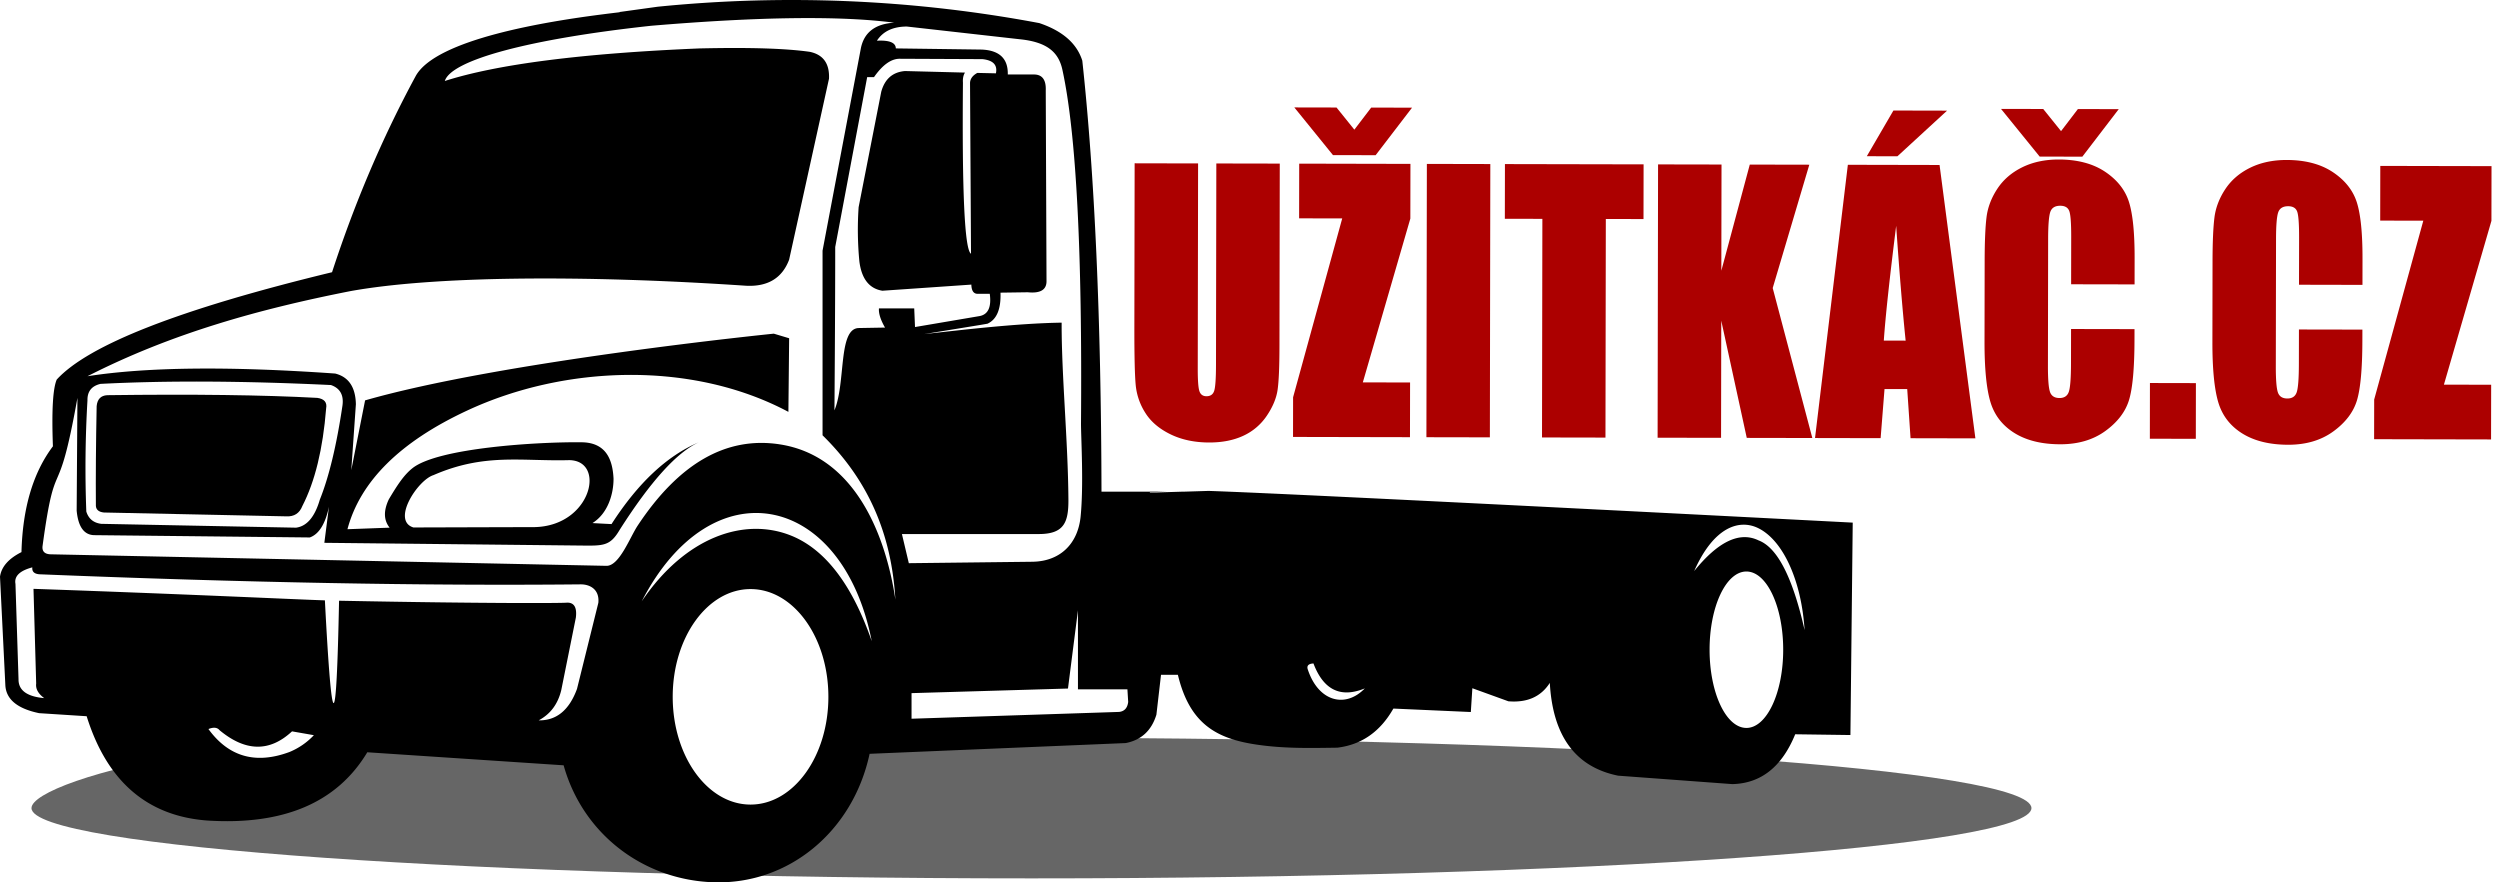
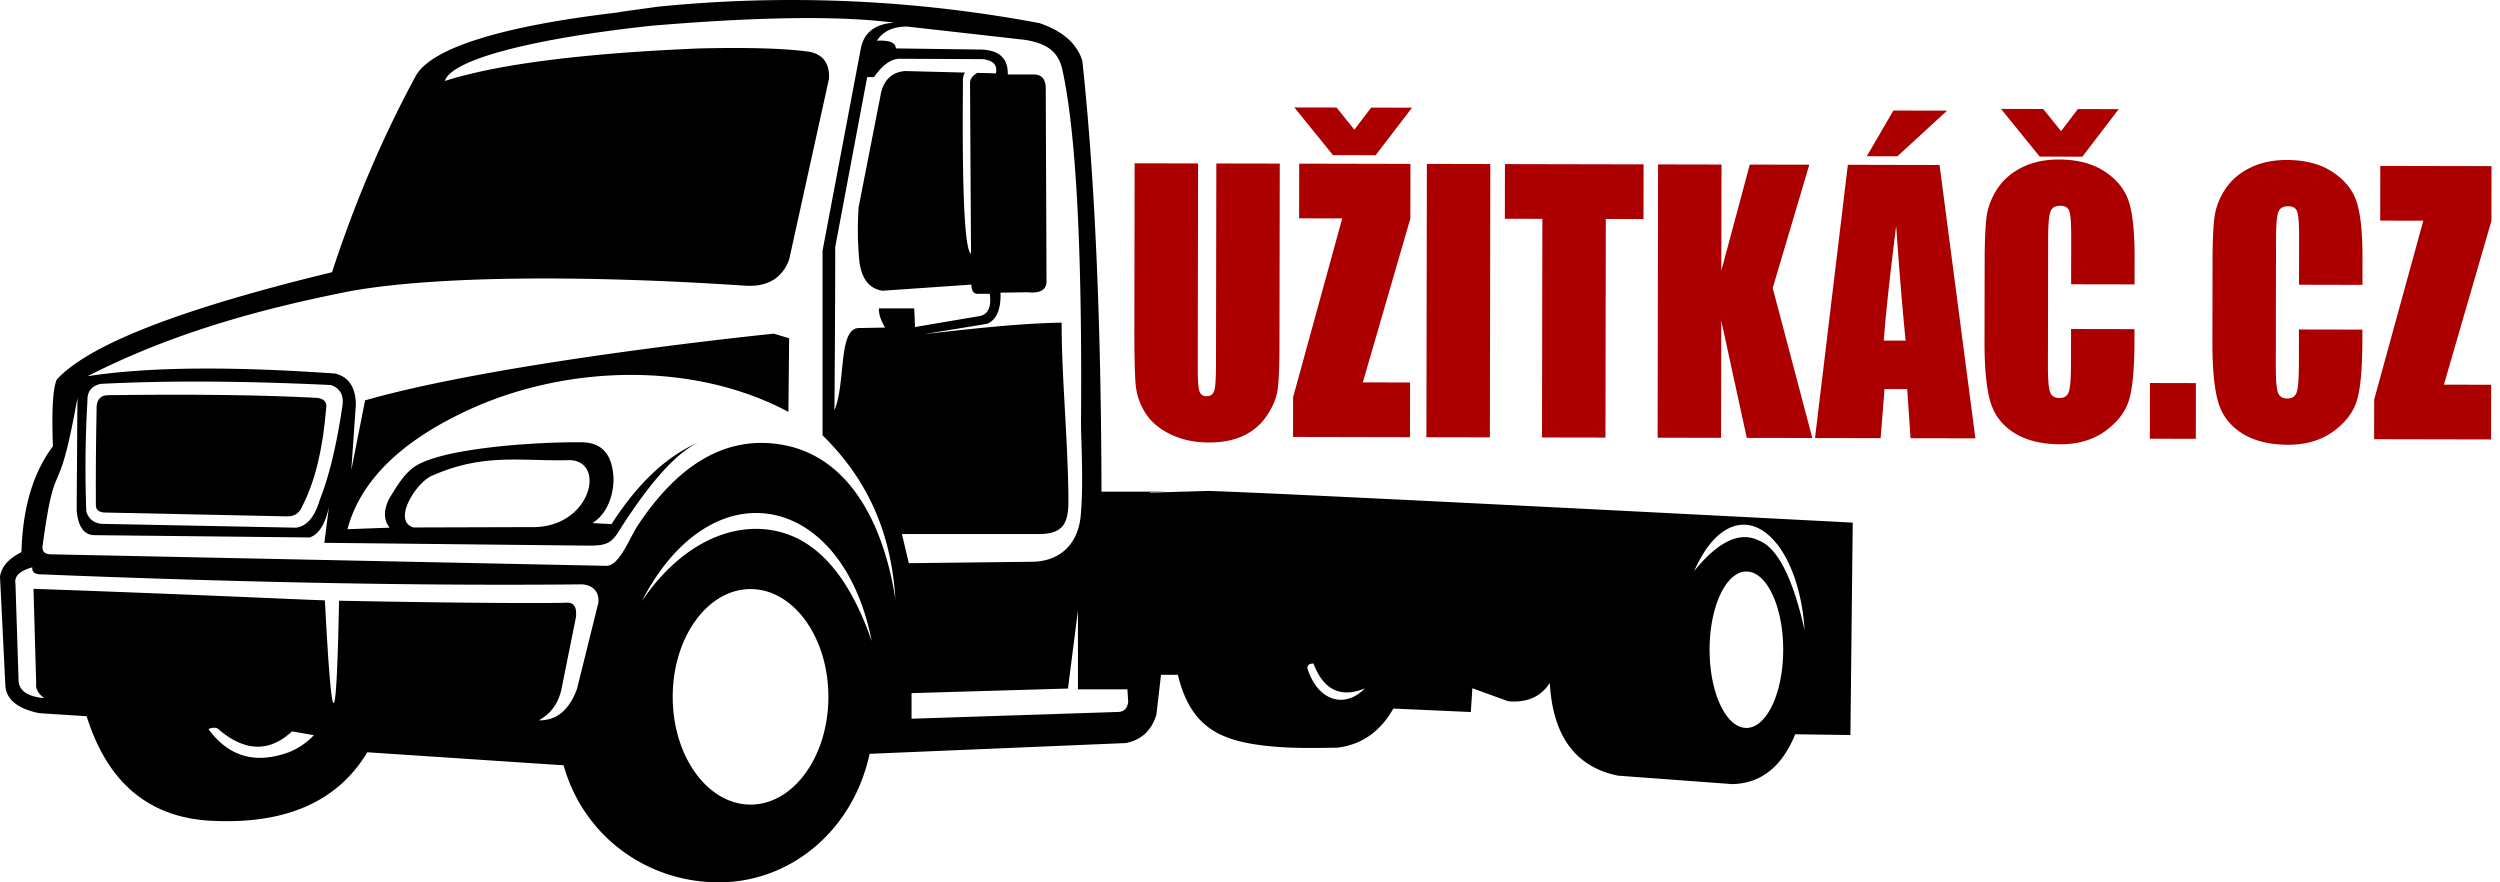
<svg xmlns="http://www.w3.org/2000/svg" width="204" height="72" fill="none">
  <path fill="#AC0000" d="m104.429 13.35-.025 14.904c-.003 1.69-.054 2.877-.153 3.56-.1.685-.392 1.386-.877 2.106a4.63 4.63 0 0 1-1.915 1.636c-.792.37-1.725.554-2.799.552-1.188-.003-2.238-.225-3.147-.668-.91-.443-1.589-1.018-2.039-1.726a5.104 5.104 0 0 1-.795-2.24c-.081-.786-.12-2.436-.115-4.953l.022-13.196 5.178.011-.028 16.722c-.002.974.044 1.596.138 1.867.094.271.284.407.572.408.327 0 .539-.148.634-.447.094-.298.143-1.003.145-2.114l.027-16.433 5.178.01-.001.001ZM115.092 13.372l-.008 4.463-3.878 13.367 3.856.009-.008 4.463-9.543-.02.005-3.237 4.009-14.593-3.517-.008.007-4.463 9.077.02Zm-4.577-2.792 1.375-1.801 3.333.007-2.971 3.878-3.481-.007-3.154-3.891 3.444.007 1.454 1.808ZM121.61 13.386l-.037 22.301-5.178-.01.037-22.302 5.178.011ZM134.117 13.412l-.007 4.463-3.075-.006-.029 17.838-5.178-.01.03-17.839-3.063-.006.008-4.463 11.315.023h-.001ZM147.64 13.44l-2.987 10.064 3.233 12.238-5.35-.01-2.081-9.565-.016 9.56-5.178-.01.037-22.302 5.178.01-.015 8.665 2.321-8.66 4.857.01h.001ZM158.268 13.463l2.924 22.307-5.291-.011-.272-4.01-1.852-.003-.318 4.008-5.353-.011 2.679-22.296 7.483.016Zm.613-4.435-4.052 3.725-2.497-.006 2.171-3.728 4.378.01ZM155.5 27.796c-.258-2.526-.516-5.65-.773-9.369-.535 4.27-.871 7.391-1.009 9.365l1.782.004ZM174.182 23.207l-5.178-.01.006-3.877c.002-1.127-.052-1.83-.162-2.11-.11-.28-.354-.42-.731-.42-.426-.002-.697.168-.813.507-.115.34-.174 1.074-.176 2.204l-.017 10.358c-.001 1.084.055 1.791.169 2.122.114.33.372.497.774.498.385 0 .638-.164.757-.495.119-.332.18-1.11.182-2.334l.005-2.803 5.178.01-.002.87c-.004 2.308-.152 3.945-.444 4.91-.293.965-.938 1.81-1.936 2.534-.997.724-2.226 1.085-3.685 1.082-1.517-.003-2.766-.313-3.749-.93-.983-.618-1.634-1.47-1.952-2.56-.318-1.088-.475-2.726-.471-4.911l.011-6.516c.002-1.607.053-2.812.153-3.615.1-.804.395-1.577.884-2.32.489-.742 1.166-1.326 2.032-1.752.866-.425 1.86-.636 2.983-.634 1.525.003 2.783.336 3.774.998.991.663 1.642 1.488 1.952 2.474.31.987.463 2.52.459 4.602l-.003 2.119v-.001Zm-6-12.506 1.375-1.802 3.333.007-2.971 3.879-3.481-.008-3.154-3.89 3.444.007 1.454 1.807ZM179.186 31.262l-.007 4.545-3.751-.007.007-4.546 3.751.008ZM192.777 23.246l-5.178-.011.007-3.876c.001-1.127-.053-1.83-.163-2.11-.11-.28-.354-.42-.731-.421-.426 0-.697.169-.813.508-.115.34-.174 1.074-.175 2.204l-.018 10.358c-.001 1.084.055 1.79.169 2.122.114.33.372.497.774.497.385.001.638-.164.757-.495.119-.33.18-1.109.182-2.333l.005-2.803 5.178.01-.002.87c-.003 2.308-.152 3.945-.444 4.91-.293.965-.938 1.81-1.935 2.534-.998.724-2.226 1.085-3.686 1.082-1.517-.003-2.766-.314-3.749-.93-.983-.618-1.633-1.471-1.951-2.56-.318-1.089-.476-2.726-.472-4.912l.011-6.515c.002-1.607.054-2.812.154-3.615.099-.804.394-1.577.883-2.32.489-.742 1.166-1.326 2.032-1.752.866-.425 1.86-.636 2.984-.634 1.525.003 2.783.336 3.773.998.991.663 1.642 1.488 1.952 2.474.31.986.463 2.52.459 4.602l-.003 2.119v-.001ZM203.308 13.557l-.007 4.463-3.878 13.367 3.856.008-.008 4.463-9.544-.02.006-3.237 4.009-14.593-3.517-.007.007-4.463 9.076.019Z" />
-   <path fill="#666" fill-rule="evenodd" d="M84.168 60.205c45.065 0 81.597 2.568 81.597 5.736 0 3.167-36.532 5.735-81.597 5.735-45.066 0-81.598-2.567-81.598-5.735 0-1.182 5.117-3.183 13.85-4.586.441-.071.984-.493 1.352-.209 4.04 3.129 6.828.579 10.175-1.06.853-.417 1.916-.116 2.905-.16 5.358-.245 11.32-.228 17.743.182 1.946.125 4.99-1.305 5.96.486 4.138 7.643 8.31 9.535 13.662-.28.259-.475 1.082-.07 1.627-.095 4.643-.216 9.438-.015 14.324-.015" clip-rule="evenodd" />
-   <path fill="#000" d="M8.481 41.821c9.919.21 14.878.313 14.878.313.644.033 1.082-.248 1.314-.845 1.03-1.997 1.676-4.65 1.94-7.962.092-.493-.148-.779-.72-.86-4.421-.239-10.136-.312-17.145-.22-.521.03-.808.328-.861.892-.06 3.034-.081 5.751-.063 8.15.026.313.245.49.657.532Z" />
+   <path fill="#000" d="M8.481 41.821c9.919.21 14.878.313 14.878.313.644.033 1.082-.248 1.314-.845 1.03-1.997 1.676-4.65 1.94-7.962.092-.493-.148-.779-.72-.86-4.421-.239-10.136-.312-17.145-.22-.521.03-.808.328-.861.892-.06 3.034-.081 5.751-.063 8.15.026.313.245.49.657.532" />
  <path fill="#000" d="M98.665 40.067v-.01l-2.025.062h-.131l-.666.02-2.014.063v-.038l1.47-.046h-5.417c-.034-14.115-.556-25.837-1.566-35.166-.442-1.407-1.61-2.429-3.504-3.067A109.323 109.323 0 0 0 53.665.549l-3.104.43v.02c-.373.045-.84.1-1.378.17-4.401.562-13.618 1.998-15.271 5.053-2.69 4.971-4.963 10.302-6.817 15.991-12.378 2.998-19.866 5.918-22.465 8.76-.317.734-.42 2.549-.312 5.445-1.617 2.149-2.472 5.028-2.566 8.635C.7 45.582.115 46.25 0 47.056l.438 8.885c.073 1.135.99 1.886 2.753 2.253l3.88.25c1.655 5.302 4.93 8.139 9.823 8.51 6.247.402 10.607-1.454 13.078-5.569l16.02 1.064c1.568 5.625 6.546 9.4 12.327 9.547 6.037.156 11.279-4.14 12.64-10.485l20.9-.877c1.273-.248 2.107-1.02 2.503-2.315l.376-3.253h1.377c.964 4.012 3.157 5.209 6.414 5.692 2.235.332 4.352.285 6.602.252 1.973-.24 3.496-1.303 4.568-3.191l6.32.281.125-1.94 2.941 1.065c1.535.125 2.661-.376 3.379-1.503.24 4.342 2.097 6.866 5.569 7.572l9.324.689c2.337-.055 4.047-1.41 5.132-4.067l4.505.062.188-17.333s-44.521-2.319-52.517-2.586M7.137 32.67c-.016-.726.339-1.175 1.064-1.345 5.381-.279 11.65-.247 18.803.094.75.262 1.062.826.939 1.689-.482 3.249-1.098 5.804-1.846 7.665-.41 1.408-1.058 2.17-1.94 2.285l-15.894-.313c-.63-.078-1.036-.412-1.22-1.002a94.245 94.245 0 0 1 .094-9.073ZM23.61 61.367c-2.748 1.018-4.949.392-6.602-1.877.417-.167.72-.136.907.094 2.118 1.763 4.089 1.794 5.914.095l1.783.312a5.714 5.714 0 0 1-2.002 1.377Zm25.217-12.185-1.744 7.033c-.637 1.736-1.68 2.591-3.129 2.566.957-.506 1.572-1.33 1.846-2.472l1.19-5.913c.102-.835-.144-1.242-.736-1.22-.208.043-6.49.081-18.587-.157-.22 11.086-.572 11.2-1.156-.03-2.503-.08-10.533-.477-23.778-.94l.219 7.729c-.054.431.165.827.656 1.189-1.406-.125-2.105-.636-2.096-1.534l-.25-7.79c-.113-.624.346-1.073 1.376-1.346-.038.34.15.527.564.564 16.749.677 31.47.951 44.163.823.752-.01 1.561.389 1.461 1.498Zm12.418 16.471c-3.508 0-6.352-3.936-6.352-8.791 0-4.856 2.844-8.793 6.352-8.793 3.508 0 6.351 3.936 6.351 8.793 0 4.856-2.843 8.791-6.351 8.791Zm3.356-21.928c-3.829-1.568-8.671.062-12.238 5.346 5.73-11.114 16.39-8.878 18.772 3.253-1.504-4.367-3.65-7.417-6.534-8.599Zm-1.018-7.473c-4.335-.646-8.183 1.561-11.54 6.624-.646.973-1.498 3.302-2.55 3.296L4.19 45.233c-.523 0-.763-.222-.72-.656 1.092-8.051 1.199-2.868 2.848-12.109l-.062 9.198c.122 1.32.602 1.988 1.439 2.003l17.583.188c.745-.264 1.267-1.099 1.565-2.503l-.376 2.94 20.838.222c1.926.021 2.465.067 3.256-1.274 2.52-3.957 4.676-6.34 6.467-7.152-2.597 1.1-4.972 3.325-7.126 6.675-.405-.017-.902-.045-1.557-.082 1.265-.79 1.724-2.376 1.72-3.63-.073-1.436-.528-2.937-2.597-2.962-3.57-.044-11.72.455-13.808 2.111-.69.548-1.211 1.334-1.93 2.54-.444.937-.423 1.709.064 2.316 0 0-1.148.041-3.442.126 1.041-3.908 4.298-7.136 9.769-9.683 7.97-3.713 18.361-4.076 26.212.108l.061-6.007-1.251-.375s-22.16 2.233-33.352 5.444l-1.127 5.694.376-5.38c-.03-1.397-.593-2.231-1.69-2.504-8.645-.608-15.382-.535-20.212.219 6.858-3.5 14.043-5.484 21.462-6.946 6.692-1.207 18.644-1.354 32.29-.437 1.767.084 2.935-.626 3.503-2.128L67.647 6.42c.053-1.23-.469-1.96-1.565-2.19-1.955-.28-4.96-.372-9.013-.278-9.562.4-16.486 1.285-20.772 2.656.532-1.719 6.936-3.43 16.833-4.505 8.845-.743 15.458-.826 19.836-.251-1.546.093-2.452.786-2.718 2.08L67.12 20.455v15.065c3.644 3.574 5.626 7.928 5.943 13.406-.815-5.447-3.4-11.767-9.478-12.673ZM46.44 37.548c1.372.01 1.878 1.106 1.59 2.319-.355 1.486-1.905 3.14-4.524 3.147-1.299 0-4.556.012-9.772.027-1.815-.563.36-3.874 1.634-4.27 4.178-1.82 7.19-1.118 11.072-1.223Zm32.794-16.843c-.518-.32-.737-4.971-.658-13.954-.024-.342.032-.618.168-.828l-4.894-.126c-1.007.084-1.654.647-1.94 1.69l-1.846 9.416a26.933 26.933 0 0 0 .063 4.443c.183 1.415.81 2.207 1.877 2.378l7.258-.5c.014.525.201.776.564.75h.939c.145 1.07-.125 1.676-.814 1.815l-5.286.898-.064-1.524h-2.878c-.035.41.13.932.495 1.567l-2.135.038c-1.708.03-1.051 4.444-1.992 6.716 0 0 .063-7.696.063-13.328l2.607-13.86h.556c.687-.984 1.375-1.484 2.065-1.501l6.789.031c.873.093 1.238.479 1.096 1.158l-1.379-.031h-.145c-.38.21-.575.481-.588.817l.08 13.939v-.004h-.001Zm-5.636 22.873h11.17c2.056 0 2.428-.95 2.415-2.815-.033-4.817-.568-10.173-.552-14.435-3.769.058-8.26.614-11.218.934l4.617-.753.547-.094c.756-.344 1.11-1.189 1.064-2.534l2.223-.032c1.039.105 1.55-.207 1.532-.938l-.062-15.518c.038-.864-.275-1.303-.938-1.315h-2.16c.032-1.293-.678-1.971-2.127-2.033L73.1 3.95c-.011-.472-.525-.681-1.544-.628.498-.769 1.315-1.154 2.448-1.156l9.168 1.032c2.307.226 3.235 1.081 3.535 2.566 1.113 5.16 1.613 14.766 1.503 28.816.005 1.283.224 4.97-.03 7.559-.223 2.258-1.695 3.675-3.945 3.7l-10.075.117-.563-2.378Zm17.711 14.515-16.927.555V56.56l12.765-.375.814-6.383v6.446h4.036l.063 1.032c-.063.5-.313.77-.751.813Zm15.4-3.484c-.087-.293.07-.45.47-.47.819 2.165 2.217 2.843 4.192 2.033-1.584 1.646-3.795 1.094-4.662-1.564Zm35.797 4.79c-1.66 0-3.004-2.857-3.004-6.382 0-3.525 1.344-6.382 3.004-6.382 1.659 0 3.003 2.857 3.003 6.382 0 3.525-1.345 6.383-3.003 6.383Zm.994-15.302c-1.547-.751-3.3.084-5.256 2.503 1.618-3.66 3.722-4.256 5.247-3.494 2.061 1.03 3.519 4.375 3.764 8.311-.97-4.299-2.221-6.739-3.755-7.32Z" />
</svg>